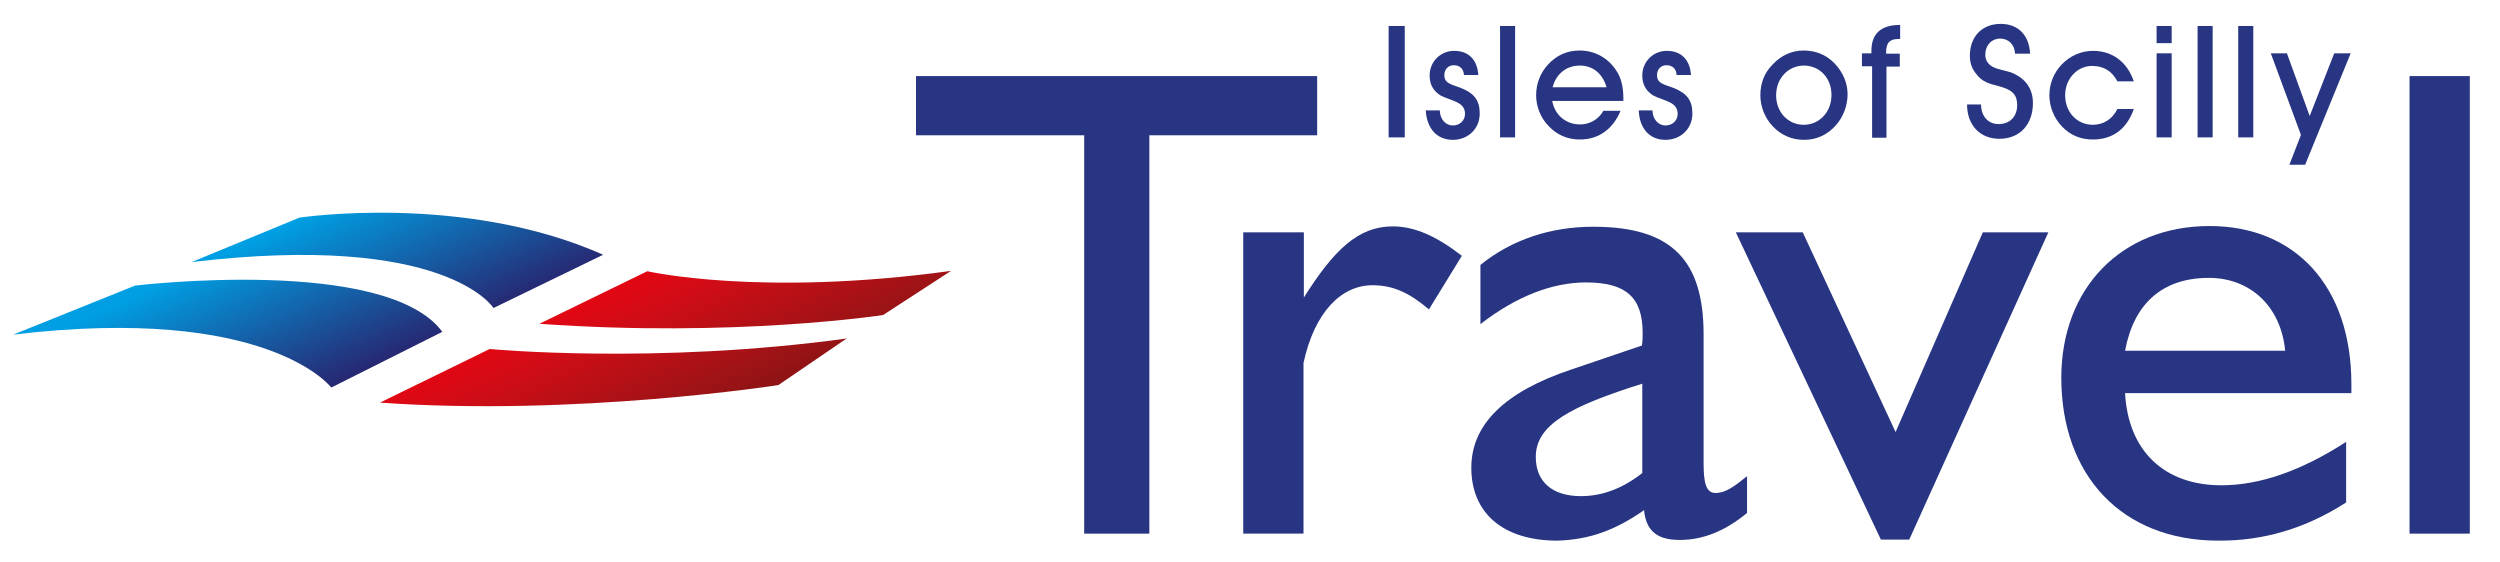
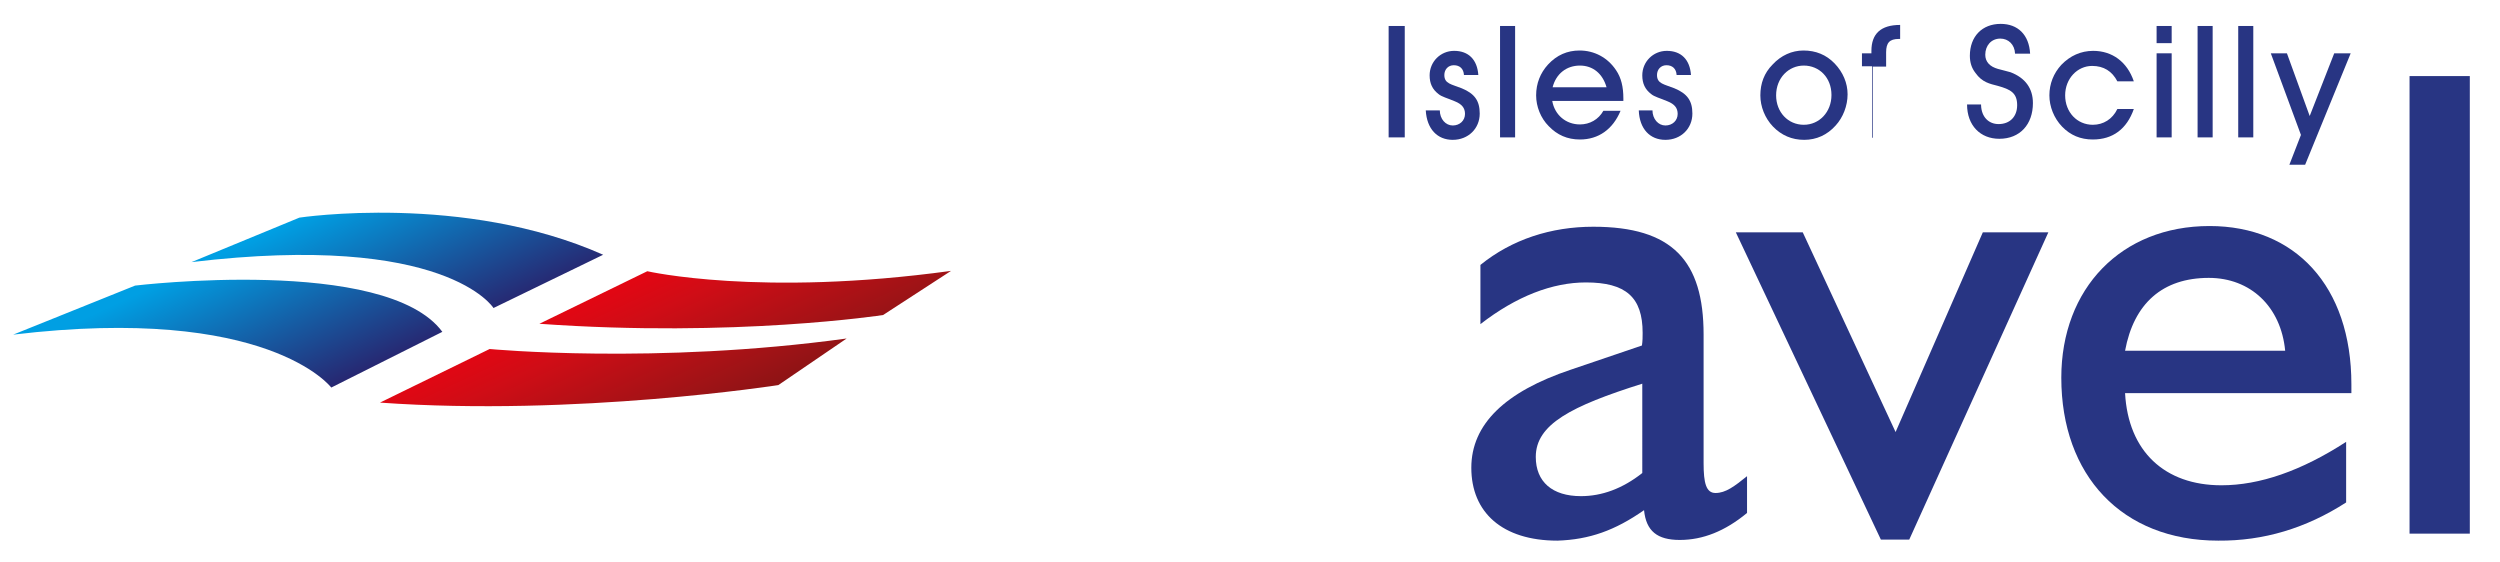
<svg xmlns="http://www.w3.org/2000/svg" version="1.1" id="Layer_1" x="0px" y="0px" viewBox="51.841 59.284 713.577 160.532" style="enable-background:new 0 0 841.9 309;" xml:space="preserve" width="100%" height="100%" preserveAspectRatio="xMidYMid meet">
  <rect id="svgEditorBackground" x="0" y="0" width="841.9" height="309" style="fill: none; stroke: none;" />
  <style type="text/css">
	.st0{fill:url(#SVGID_1_);}
	.st1{fill:url(#SVGID_2_);}
	.st2{fill:#283583;}
</style>
  <g>
    <linearGradient id="SVGID_1_" gradientUnits="userSpaceOnUse" x1="129.116" y1="120.474" x2="151.086" y2="167.588">
      <stop offset="8.588960e-02" style="stop-color:#009FE3" />
      <stop offset="1" style="stop-color:#272771" />
    </linearGradient>
    <path class="st0" d="M55.6,154.8l34.8-14c0,0,71.6-8.6,87.7,13.2l-31.7,15.9C146.3,169.8,128.3,146.1,55.6,154.8 M106.5,134.1   c72.7-8.7,86.2,13.1,86.2,13.1L224,132c-39.8-17.7-86.7-10.6-86.7-10.6L106.5,134.1" />
    <linearGradient id="SVGID_2_" gradientUnits="userSpaceOnUse" x1="233.694" y1="138.008" x2="252.838" y2="179.062">
      <stop offset="0" style="stop-color:#E30613" />
      <stop offset="0.263" style="stop-color:#CF0D16" />
      <stop offset="0.812" style="stop-color:#9E1316" />
      <stop offset="1" style="stop-color:#8D1315" />
    </linearGradient>
    <path class="st1" d="M191.6,158.9c0,0,47.4,4.5,101.9-3L274,169.2c0,0-57.8,9-113.7,5L191.6,158.9z M205.8,151.7   c55.9,4,98.1-2.5,98.1-2.5l19.4-12.6c-54.5,7.5-86.7,0.1-86.7,0.1L205.8,151.7z" />
    <g>
-       <polygon class="st2" points="361.3,97.9 313.3,97.9 313.3,81 427.8,81 427.8,97.9 379.9,97.9 379.9,211.6 361.3,211.6   " />
-       <path class="st2" d="M406.8,125.6H424v18.6c8.6-13.6,15.5-20.3,25.4-20.3c6.3,0,12.6,2.9,19.7,8.4l-9.4,15.3    c-5.4-4.6-10.1-6.9-16.1-6.9c-9,0-16.6,7.8-19.7,22.2v48.7h-17.2V125.6z" />
      <path class="st2" d="M520.6,194.3c-5.7,4.5-11.6,6.6-17.5,6.6c-8.2,0-12.9-4.1-12.9-11.2c0-9.3,10.1-14.5,30.4-20.9V194.3z     M521.1,204.9c0.6,6,3.8,8.5,10.2,8.5c6.6,0,12.9-2.5,19.2-7.7v-10.5c-3.6,2.9-6.1,4.8-9,4.8c-2.7,0-3.4-2.9-3.4-8.5v-36.7    c0-21.1-8.9-30.8-31.5-30.8c-12,0-23.2,3.6-32.2,10.9v16.9c10.3-8,20.6-11.9,30.1-11.9c11.4,0,16.2,4.2,16.2,14.4    c0,1.1,0,2.3-0.2,3.6l-20.3,6.9c-18.8,6.3-28.4,15.6-28.4,28c0,12.7,8.8,20.8,24.6,20.8C505.5,213.3,512.8,210.7,521.1,204.9" />
      <polygon class="st2" points="547.3,125.6 566.4,125.6 592.9,182.6 617.8,125.6 636.5,125.6 596.8,213.3 588.7,213.3   " />
      <path class="st2" d="M658.4,159.4c2.5-13.5,10.7-20.8,23.9-20.8c11.9,0,20.6,8.2,21.8,20.8H658.4z M721.5,202.7v-17.3    c-12.8,8.3-24.7,12.4-35.6,12.4c-16.2,0-26.6-9.7-27.5-26.3H723c0-0.8,0-1.7,0-2.5c0-28.1-16.1-45.2-40.5-45.2    c-25.2,0-42.3,17.8-42.3,43.3c0,27.9,17.3,46.5,44.8,46.5C697.9,213.7,710,210.1,721.5,202.7" />
      <rect x="739.6" y="81" class="st2" width="17.2" height="130.6" />
      <rect x="448.2" y="66.7" class="st2" width="4.6" height="31.8" />
      <path class="st2" d="M462.8,90.7c0,2.6,1.7,4.4,3.7,4.4c2,0,3.5-1.4,3.5-3.3c0-1.7-0.9-2.8-2.9-3.6c-2.1-0.9-3.8-1.3-4.7-2.1    c-1.7-1.3-2.5-3-2.5-5.3c0-3.9,3.1-7,7-7c4.1,0,6.6,2.5,6.9,6.9h-4.1c-0.1-1.8-1.2-2.8-2.9-2.8c-1.6,0-2.7,1.2-2.7,2.8    c0,2.5,2,2.6,5,3.8c3.6,1.5,5.1,3.5,5.1,7.2c0,4.3-3.3,7.5-7.7,7.5c-4.4,0-7.4-3.1-7.7-8.4H462.8z" />
      <rect x="480" y="66.7" class="st2" width="4.3" height="31.8" />
      <path class="st2" d="M510.4,84.2H495c1-3.9,4-6.2,7.8-6.2C506.5,78,509.3,80.3,510.4,84.2z M494.9,88.1h20.3c0-0.2,0-0.4,0-0.7    c0-3.3-0.6-5.9-2.1-8.1c-2.4-3.6-6.2-5.6-10.4-5.6c-3.5,0-6.5,1.3-9,4c-2.2,2.4-3.4,5.4-3.4,8.8c0,3.2,1.3,6.5,3.6,8.8    c2.4,2.5,5.3,3.8,8.9,3.8c5.3,0,9.4-2.9,11.6-8.2h-4.9c-1.4,2.5-3.9,3.9-6.7,3.9C498.8,94.8,495.6,92.1,494.9,88.1" />
      <path class="st2" d="M523.5,90.7c0,2.6,1.7,4.4,3.7,4.4c2,0,3.5-1.4,3.5-3.3c0-1.7-0.9-2.8-2.9-3.6c-2.1-0.9-3.8-1.3-4.7-2.1    c-1.7-1.3-2.5-3-2.5-5.3c0-3.9,3.1-7,7-7c4.1,0,6.6,2.5,6.9,6.9h-4.1c-0.1-1.8-1.2-2.8-2.9-2.8c-1.6,0-2.7,1.2-2.7,2.8    c0,2.5,2,2.6,5,3.8c3.6,1.5,5.1,3.5,5.1,7.2c0,4.3-3.3,7.5-7.7,7.5c-4.4,0-7.4-3.1-7.6-8.4H523.5z" />
      <path class="st2" d="M558.8,86.5c0-5,3.6-8.5,7.9-8.5c4.4,0,7.9,3.4,7.9,8.4c0,4.9-3.5,8.5-7.9,8.5    C562.2,94.9,558.8,91.3,558.8,86.5z M554.3,86.5c0,3.2,1.3,6.5,3.6,8.9c2.4,2.5,5.4,3.8,8.9,3.8c3.5,0,6.6-1.4,9-4.1    c2.1-2.3,3.4-5.6,3.4-8.9c0-3.2-1.3-6.3-3.7-8.8c-2.4-2.5-5.4-3.7-8.9-3.7c-3.3,0-6.4,1.4-8.8,4C555.4,80.1,554.3,83.1,554.3,86.5    " />
-       <path class="st2" d="M586.2,98.5V78.2h-2.9v-3.7h2.7c0-0.2,0-0.5,0-0.7c0-4.9,2.7-7.4,8.2-7.4v4c-0.1,0-0.3,0-0.4,0    c-2.6,0-3.6,1.1-3.6,3.8c0,0.1,0,0.2,0,0.4h3.9v3.7h-3.8v20.3H586.2z" />
+       <path class="st2" d="M586.2,98.5V78.2h-2.9v-3.7h2.7c0-0.2,0-0.5,0-0.7c0-4.9,2.7-7.4,8.2-7.4v4c-0.1,0-0.3,0-0.4,0    c-2.6,0-3.6,1.1-3.6,3.8c0,0.1,0,0.2,0,0.4v3.7h-3.8v20.3H586.2z" />
      <path class="st2" d="M617.3,89.3c0.1,3.4,2.2,5.4,5,5.4c3.2,0,5.3-2.1,5.3-5.4c0-3.5-1.9-4.5-5.5-5.5c-2.3-0.6-4.5-1-6.4-3.7    c-1.1-1.4-1.6-3-1.6-4.9c0-5.5,3.5-9.1,8.8-9.1c4.9,0,8.1,3.1,8.4,8.5H627c-0.1-2.6-1.9-4.3-4.2-4.3c-2.6,0-4.3,2-4.3,4.6    c0,1,0.3,1.8,0.9,2.5c1.4,1.6,3.7,1.7,6.3,2.5c4.2,1.6,6.4,4.6,6.4,8.8c0,6.1-3.7,10.2-9.6,10.2c-5.4,0-9.2-3.8-9.2-9.8H617.3z" />
      <path class="st2" d="M649.2,99.1c-3.5,0-6.4-1.2-8.8-3.7c-2.3-2.4-3.6-5.7-3.6-8.9c0-3.3,1.2-6.3,3.4-8.7c2.5-2.6,5.6-4,9.1-4    c5.4,0,9.7,3.1,11.6,8.7h-4.7c-1.5-2.9-3.9-4.4-7.2-4.4c-4.2,0-7.7,3.6-7.7,8.4c0,4.8,3.4,8.4,7.9,8.4c3,0,5.6-1.6,7-4.5h4.7    C658.9,96.1,654.9,99.1,649.2,99.1" />
      <path class="st2" d="M667.4,74.5h4.3v24h-4.3V74.5z M667.4,71.6v-4.9h4.3v4.9H667.4z" />
      <rect x="679.1" y="66.7" class="st2" width="4.3" height="31.8" />
      <rect x="690.7" y="66.7" class="st2" width="4.3" height="31.8" />
      <polygon class="st2" points="704.6,74.5 711.1,92.4 718.1,74.5 722.8,74.5 709.8,106.3 705.3,106.3 708.6,97.8 700,74.5   " />
    </g>
  </g>
  <g>
</g>
  <g>
</g>
  <g>
</g>
  <g>
</g>
  <g>
</g>
  <g>
</g>
</svg>